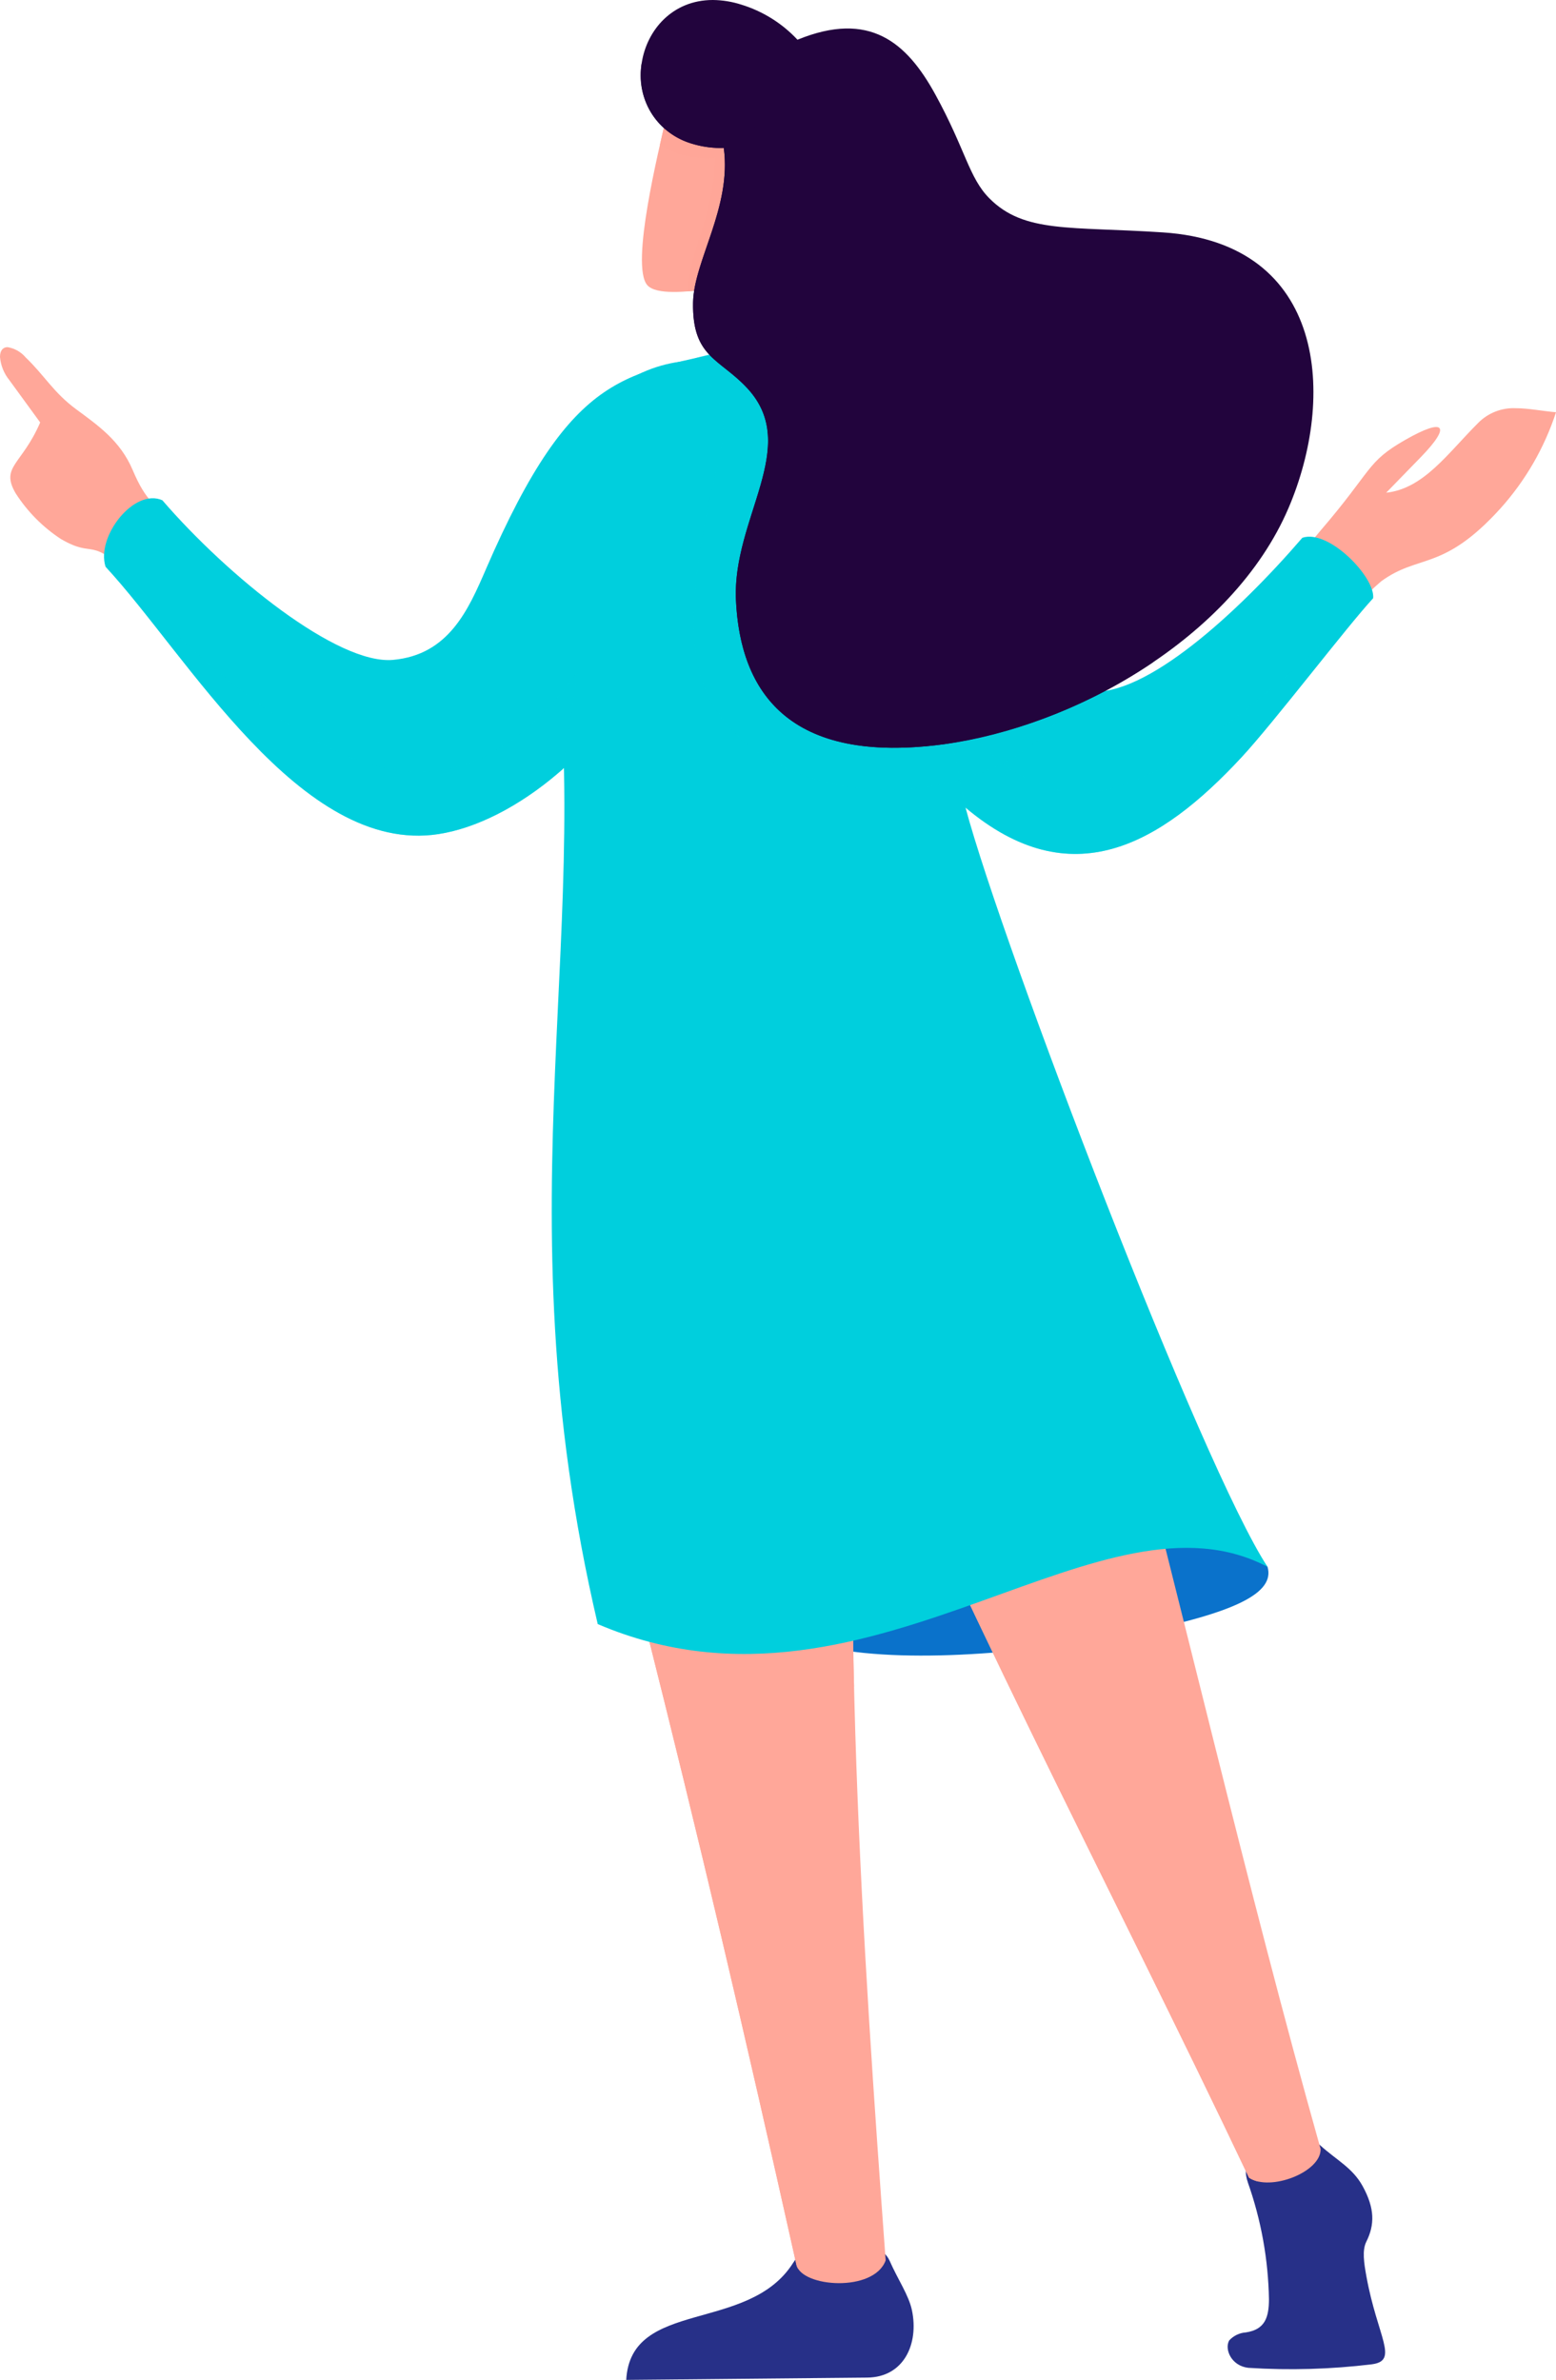
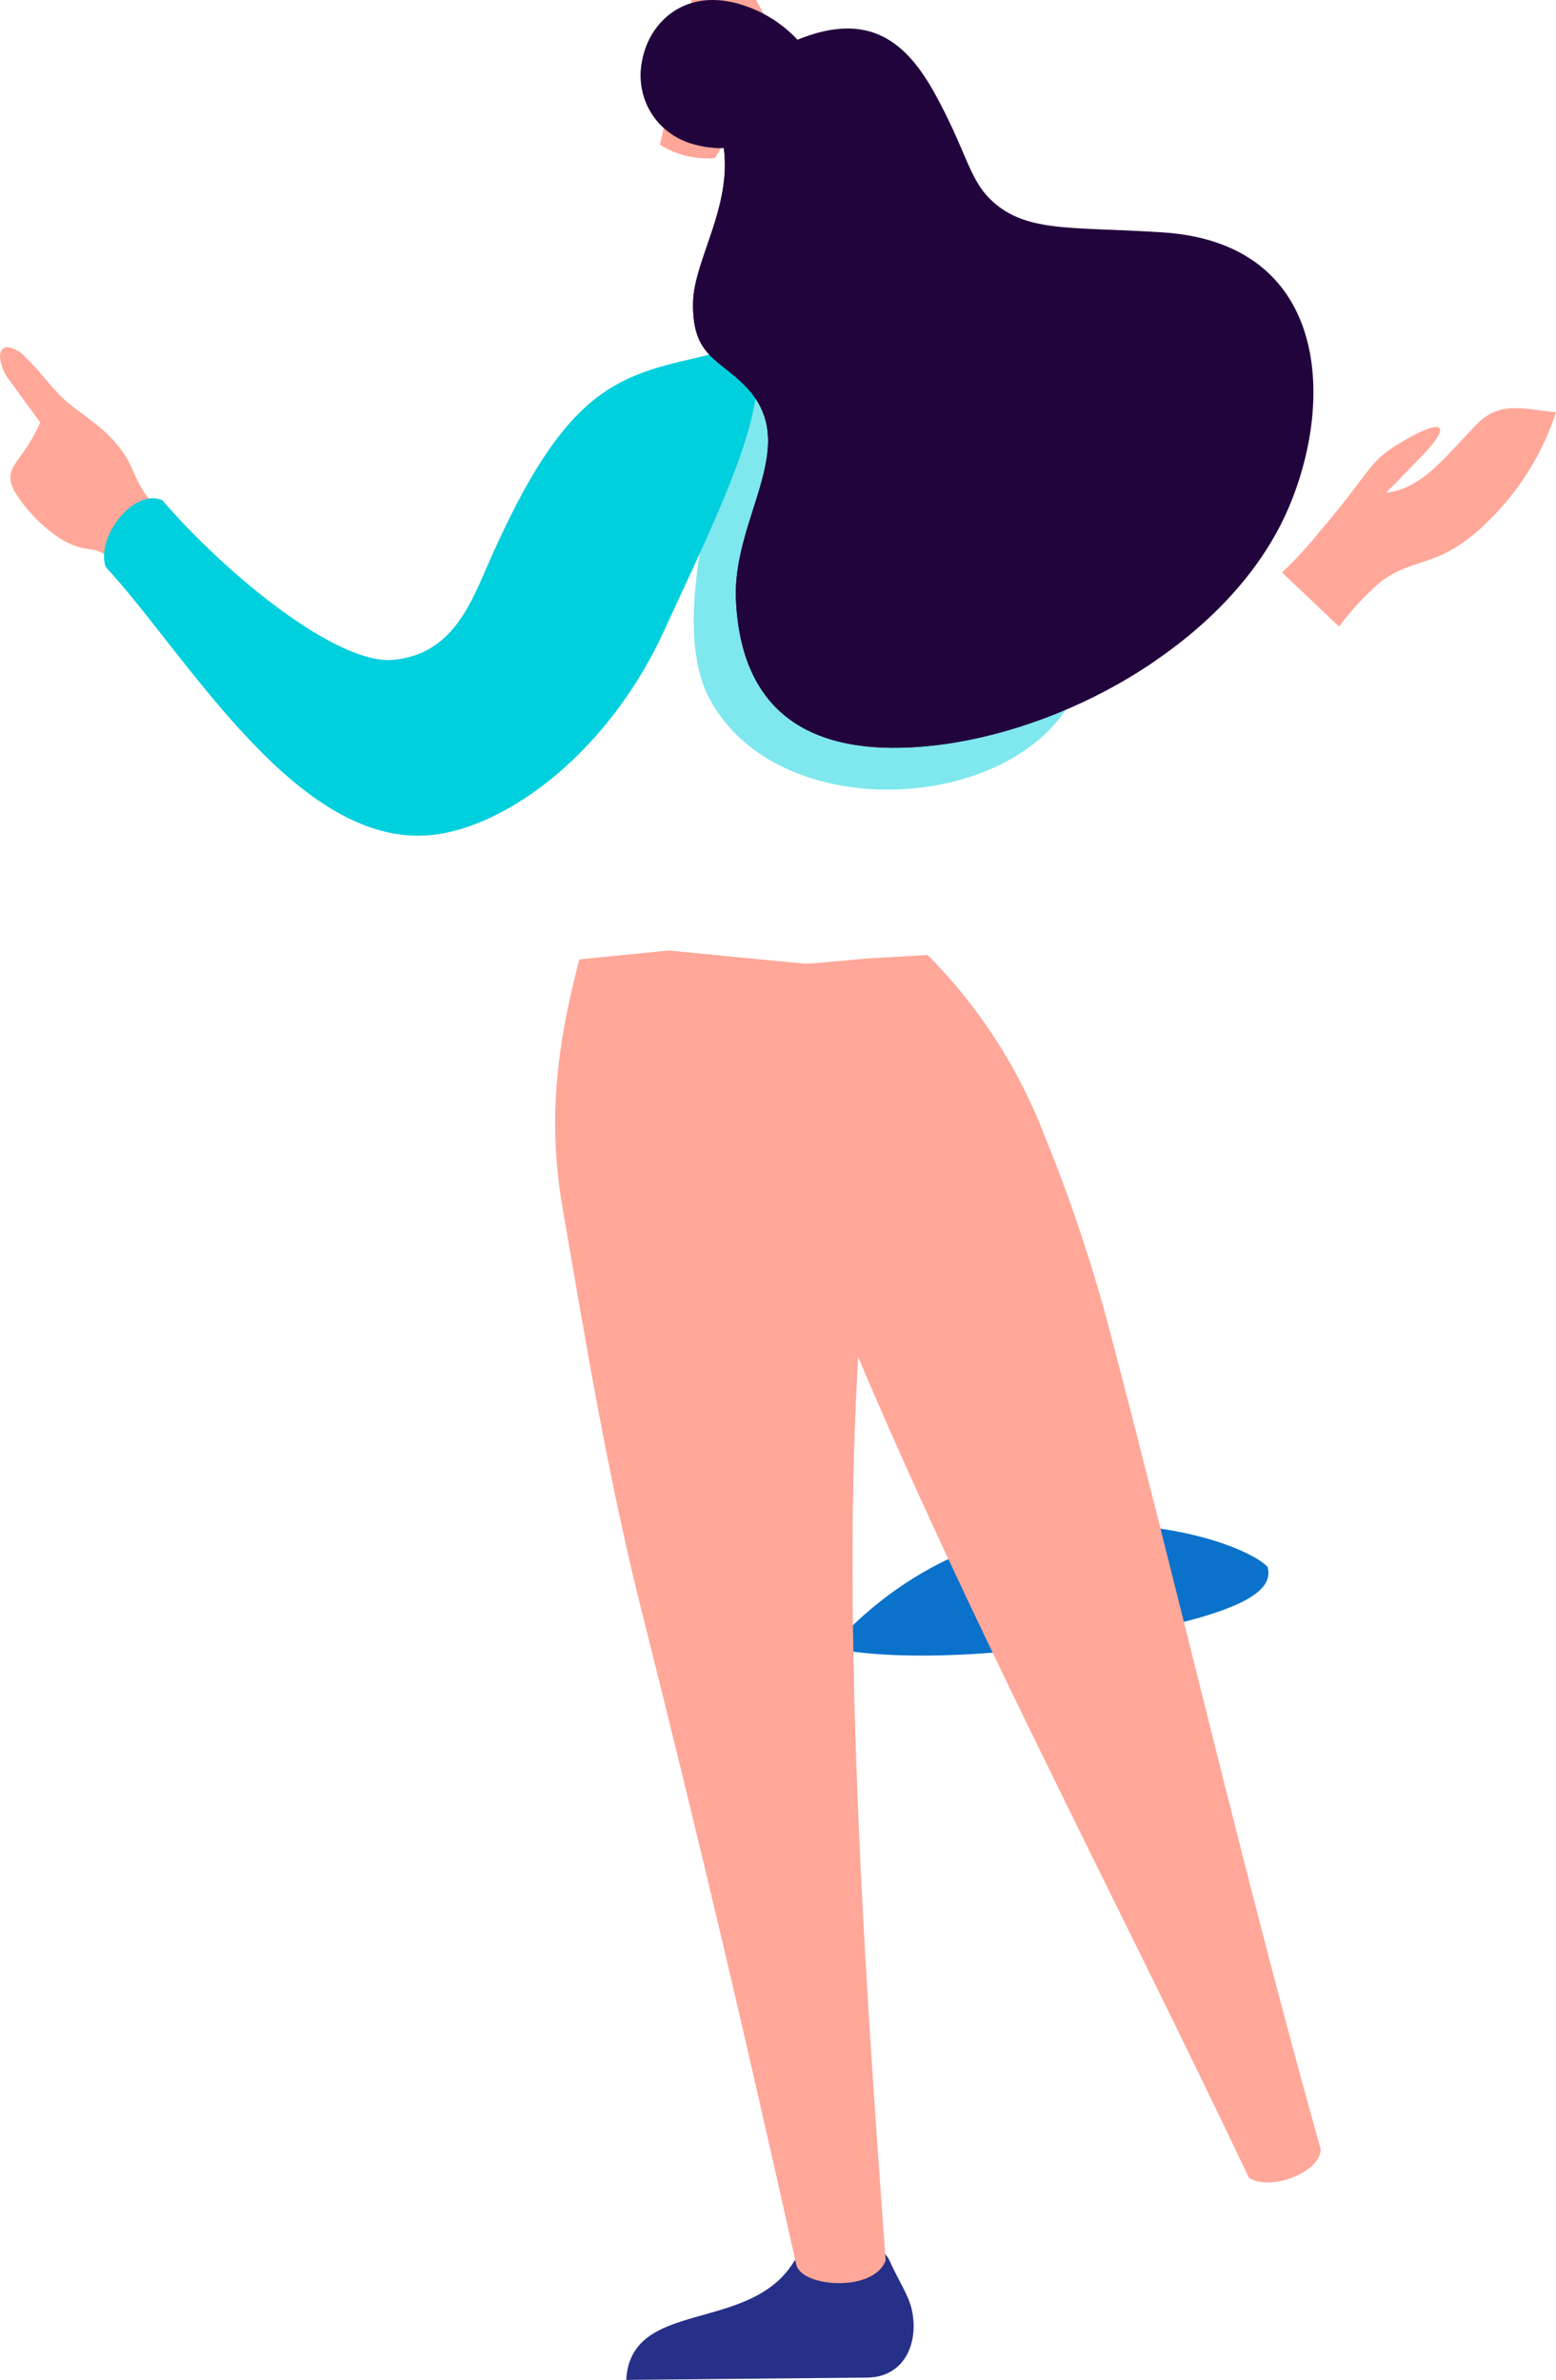
<svg xmlns="http://www.w3.org/2000/svg" xmlns:xlink="http://www.w3.org/1999/xlink" width="167.947" height="256.812" viewBox="0 0 167.947 256.812">
  <defs>
    <clipPath id="clip-path">
      <rect id="Rectangle_20370" data-name="Rectangle 20370" width="167.947" height="256.812" fill="none" />
    </clipPath>
    <clipPath id="clip-path-3">
      <path id="Path_81555" data-name="Path 81555" d="M481.522,837.921a39.888,39.888,0,0,1,2.29,12.642c-.009,1.881-.379,3.261-2.493,3.574a2.687,2.687,0,0,0-1.8.866c-.53.947.228,2.75,2.071,2.956a72.327,72.327,0,0,0,13.325-.381c2.96-.391.617-2.892-.579-9.454-.272-1.494-.48-2.846-.015-3.777.912-1.824.924-3.591-.4-6-1.093-1.981-2.789-2.781-4.581-4.4a5,5,0,0,0-3.383-1.357c-2.885,0-5.406,2.6-4.43,5.326" transform="translate(-479.351 -832.595)" fill="none" />
    </clipPath>
    <linearGradient id="linear-gradient" x1="-4.264" y1="0.935" x2="-4.255" y2="0.935" gradientUnits="objectBoundingBox">
      <stop offset="0" stop-color="#3e4795" />
      <stop offset="1" stop-color="#273088" />
    </linearGradient>
    <clipPath id="clip-path-4">
      <path id="Path_81556" data-name="Path 81556" d="M305.13,373.188l-12.729,1.15c2.421,14.633,3.761,22.108,8.453,33.745,13.058,32.389,30.539,65.031,45.544,96.68,2.289,1.508,7.783-.62,7.717-3.113-7.991-28.406-15.014-58.793-22.6-87.7a171.127,171.127,0,0,0-7.187-21.612A56.12,56.12,0,0,0,311.7,372.807Z" transform="translate(-292.401 -372.807)" fill="none" />
    </clipPath>
    <linearGradient id="linear-gradient-2" x1="-0.402" y1="1.097" x2="-0.4" y2="1.097" gradientUnits="objectBoundingBox">
      <stop offset="0" stop-color="#ffb89e" />
      <stop offset="1" stop-color="#ffa799" />
    </linearGradient>
    <clipPath id="clip-path-5">
      <path id="Path_81557" data-name="Path 81557" d="M292.4,376.684c2.421,14.633,3.761,22.107,8.453,33.745,13.058,32.389,30.512,64.995,45.517,96.643a2.6,2.6,0,0,0,1.116.448c-4.865-16.871-15.129-42.964-21.177-58.715,3.246-.837,9.942-2.992,11.946-5.554l-1.1-4.434-3.229-1.577c-6.49-3.168-14.77-8.709-16.925-15.6-3.423-10.946-5.789-21.726-9.568-33.849l-8-11.742Z" transform="translate(-292.401 -376.049)" fill="none" />
    </clipPath>
    <linearGradient id="linear-gradient-3" x1="-0.566" y1="1.111" x2="-0.564" y2="1.111" gradientUnits="objectBoundingBox">
      <stop offset="0" stop-color="#ff8a78" />
      <stop offset="1" stop-color="#ffa799" />
    </linearGradient>
    <clipPath id="clip-path-6">
      <path id="Path_81558" data-name="Path 81558" d="M262.541,877.2c-4.83,7.647-17.534,3.835-18.018,12.632l26.01-.248c3.976-.038,5.59-3.664,4.827-7.274-.345-1.63-1.521-3.311-2.4-5.319-.629-1.441-2.647-2.144-4.777-2.144-2.267,0-4.662.8-5.645,2.353" transform="translate(-244.523 -874.846)" fill="none" />
    </clipPath>
    <linearGradient id="linear-gradient-4" x1="-1.973" y1="0.736" x2="-1.965" y2="0.736" xlink:href="#linear-gradient" />
    <clipPath id="clip-path-7">
      <path id="Path_81559" data-name="Path 81559" d="M219.429,372.048c-1.9,7.4-3.665,16.07-1.822,26.7,2.371,13.68,4.832,28.845,8.64,43.962,6.3,25.017,10.857,44.453,16.609,70.2.552,2.423,8.358,3.007,9.63-.479-2.43-33.211-5.219-74.19-2.379-106.292,7.315-10.668,6.26-18.874-3.269-33.324l-17.774-1.723Z" transform="translate(-216.83 -371.09)" fill="none" />
    </clipPath>
    <linearGradient id="linear-gradient-5" x1="-0.116" y1="1.11" x2="-0.113" y2="1.11" xlink:href="#linear-gradient-2" />
    <clipPath id="clip-path-8">
      <path id="Path_81560" data-name="Path 81560" d="M219.429,372.048c-1.9,7.4-3.665,16.07-1.822,26.7,2.371,13.68,4.832,28.845,8.64,43.962,6.3,25.017,10.857,44.453,16.609,70.2a1.34,1.34,0,0,0,.162.393c-1.6-20.462-3.449-40.584-8.631-62.453a49.414,49.414,0,0,0,14.688-.346,406.853,406.853,0,0,1,1.032-44.365c7.315-10.668,6.26-18.874-3.269-33.324l-17.774-1.723Z" transform="translate(-216.83 -371.09)" fill="none" />
    </clipPath>
    <linearGradient id="linear-gradient-6" x1="-0.276" y1="1.072" x2="-0.274" y2="1.072" xlink:href="#linear-gradient-3" />
    <clipPath id="clip-path-9">
      <path id="Path_81561" data-name="Path 81561" d="M0,136.541v.028a4.559,4.559,0,0,0,.99,2.479l3.348,4.593c-1.99,4.6-4.323,4.752-2.655,7.634a16.672,16.672,0,0,0,4.888,4.942c3.867,2.237,2.784-.579,8.043,4.317,2.964-2.018,3.186-2.192,4.827-5.371-2.714-2.614-3.657-2.942-5.125-6.4-1.339-3.155-3.735-4.8-6.119-6.564-2.433-1.8-3.367-3.6-5.415-5.564a3.263,3.263,0,0,0-1.967-1.122c-.524,0-.81.4-.814,1.029" transform="translate(0 -135.512)" fill="none" />
    </clipPath>
    <linearGradient id="linear-gradient-7" x1="0.136" y1="7.375" x2="0.146" y2="7.375" xlink:href="#linear-gradient-2" />
    <clipPath id="clip-path-10">
      <path id="Path_81562" data-name="Path 81562" d="M521.779,160.952c-3.275,3.262-5.859,7.084-9.924,7.527l3.721-3.824c3.368-3.461,2.589-4.31-1.659-1.881s-3.431,3.155-9.253,9.913a46.95,46.95,0,0,1-4.045,4.405l6.148,5.831a29.752,29.752,0,0,1,4.544-4.881c4.084-2.995,6.671-1.019,12.885-7.877a29.014,29.014,0,0,0,5.988-10.369c-1.535-.135-2.983-.436-4.345-.436a5.352,5.352,0,0,0-4.059,1.591" transform="translate(-500.618 -159.361)" fill="none" />
    </clipPath>
    <linearGradient id="linear-gradient-8" x1="-5.584" y1="7.019" x2="-5.573" y2="7.019" xlink:href="#linear-gradient-2" />
    <clipPath id="clip-path-11">
      <path id="Path_81563" data-name="Path 81563" d="M213.631,165.474c5.5,35.878-5.585,65.276,5.232,111.5,15.075,6.447,29,1.974,41.47-2.5,11.616-4.167,21.972-8.333,30.829-3.677-7.035-10.668-28.584-66.892-32.6-81.93,11.406,9.618,21.026,4.016,29.807-5.447,3.5-3.775,11.39-14.136,14.19-17.15.24-2.27-4.815-7.483-7.641-6.519-7.038,8.169-16.9,17.133-22.9,16.587-6.009-.548-7-6.839-8.905-11.228-9.53-21.974-15.7-20.907-28.059-23.9a21,21,0,0,0-4.949-.625c-12.669,0-18.244,13.386-16.478,24.895" transform="translate(-213.312 -140.579)" fill="none" />
    </clipPath>
    <linearGradient id="linear-gradient-9" x1="-0.273" y1="1.396" x2="-0.271" y2="1.396" gradientUnits="objectBoundingBox">
      <stop offset="0" stop-color="#1c8ef4" />
      <stop offset="1" stop-color="#00cfdd" />
    </linearGradient>
    <clipPath id="clip-path-13">
-       <rect id="Rectangle_20358" data-name="Rectangle 20358" width="46.669" height="27.598" fill="none" />
-     </clipPath>
+       </clipPath>
    <clipPath id="clip-path-14">
-       <path id="Path_81564" data-name="Path 81564" d="M367.343,243.287l2.672,12.827c11.406,9.618,21.026,4.016,29.808-5.448,3.5-3.774,11.39-14.136,14.19-17.149-14.35,13.186-23.909,20.945-31.543,20.959-5.651.011-11.154-4.14-15.126-11.189" transform="translate(-367.343 -233.517)" fill="none" clip-rule="evenodd" />
-     </clipPath>
+       </clipPath>
    <linearGradient id="linear-gradient-10" x1="-2.153" y1="5.871" x2="-2.147" y2="5.871" xlink:href="#linear-gradient-9" />
    <clipPath id="clip-path-15">
      <path id="Path_81565" data-name="Path 81565" d="M81.848,159.6c-1.9,4.388-4.016,9.244-10.023,9.791-5.99.546-17.859-9.051-24.9-17.22-3.027-1.365-7.178,3.894-6.136,7.167,8.846,9.519,21.04,31.117,35.906,28.858,8-1.217,18.545-9.126,24.437-22.069,4.993-10.97,13.556-27.642,8.294-30.432-12.362,3-18.052,1.932-27.581,23.906" transform="translate(-40.628 -135.693)" fill="none" />
    </clipPath>
    <linearGradient id="linear-gradient-11" x1="-0.022" y1="2.816" x2="-0.019" y2="2.816" xlink:href="#linear-gradient-9" />
    <clipPath id="clip-path-17">
      <rect id="Rectangle_20362" data-name="Rectangle 20362" width="50.978" height="29.022" fill="none" />
    </clipPath>
    <clipPath id="clip-path-18">
      <path id="Path_81566" data-name="Path 81566" d="M92.2,232.457c-.561,3.241-1.123,7.712-1.6,10.586-4.507,3.987-9.33,6.411-13.473,7.04-14.865,2.259-27.06-19.339-35.906-28.858,12.5,12.595,23,21,32.073,22.049,7.388.851,13.955-3.661,18.905-10.819" transform="translate(-41.221 -221.226)" fill="none" clip-rule="evenodd" />
    </clipPath>
    <linearGradient id="linear-gradient-12" x1="-0.661" y1="4.005" x2="-0.652" y2="4.005" xlink:href="#linear-gradient-9" />
    <clipPath id="clip-path-19">
      <rect id="Rectangle_20364" data-name="Rectangle 20364" width="40.132" height="48.289" fill="none" />
    </clipPath>
    <clipPath id="clip-path-20">
      <path id="Path_81567" data-name="Path 81567" d="M311.023,173.267c-11.212-29.214-22.116-42.726-35.619-39.132l-4.368,1.162c3.232,4.961,3.522,6.882,2.517,11.1-2.554,10.722-3.988,20-.943,25.685,7.081,13.218,30.811,12.448,38.413,1.184" transform="translate(-270.891 -133.568)" fill="none" clip-rule="evenodd" />
    </clipPath>
    <linearGradient id="linear-gradient-13" x1="-1.756" y1="4.054" x2="-1.749" y2="4.054" xlink:href="#linear-gradient-9" />
    <clipPath id="clip-path-21">
-       <path id="Path_81568" data-name="Path 81568" d="M253.216,42.895c-.687,3.019-3.846,15.7-1.982,17.828.95,1.084,4.233.734,6.78.416l7.2-11.9-3.7-6.9-5.448-.95Z" transform="translate(-250.653 -41.395)" fill="none" />
-     </clipPath>
+       </clipPath>
    <linearGradient id="linear-gradient-14" x1="-2.977" y1="13.764" x2="-2.964" y2="13.764" xlink:href="#linear-gradient-2" />
    <clipPath id="clip-path-23">
      <path id="Path_81570" data-name="Path 81570" d="M257.979,0c-8.695.009-11.1,12.941-1.935,15.594a10.587,10.587,0,0,0,3.129.372c.868,6.421-3.237,12.173-3.315,16.689-.1,5.954,2.9,6.024,5.894,9.283,5.763,6.284-1.663,13.965-1.264,22.809.443,9.785,5.576,17.862,22.545,15.549,13.721-1.87,31.042-11.346,37.091-25.464,5.1-11.906,4.167-28.582-13.547-29.753-10.048-.663-14.962.108-18.726-3.666-2.222-2.228-2.578-5.265-5.848-11.226-3.08-5.614-7.092-9.083-14.875-5.9a13.854,13.854,0,0,0-6.08-3.793A10.353,10.353,0,0,0,258,0Z" transform="translate(-250.218)" fill="none" />
    </clipPath>
    <linearGradient id="linear-gradient-15" x1="-0.428" y1="2.397" x2="-0.425" y2="2.397" gradientUnits="objectBoundingBox">
      <stop offset="0" stop-color="#5a2d68" />
      <stop offset="1" stop-color="#22043d" />
    </linearGradient>
  </defs>
  <g id="pixta_96327099" clip-path="url(#clip-path)">
    <g id="Group_26576" data-name="Group 26576">
      <g id="Group_26575" data-name="Group 26575" clip-path="url(#clip-path)">
        <path id="Path_81554" data-name="Path 81554" d="M357.351,606.855c-9.765,1.98-23.963,3.457-32.941,1.654,18.237-20.349,43.831-12.237,47.138-8.764.819,2.822-3.461,4.934-14.2,7.111" transform="translate(-234.736 -430.668)" fill="#0a72cb" fill-rule="evenodd" />
      </g>
    </g>
    <g id="Group_26578" data-name="Group 26578" transform="translate(132.504 230.148)">
      <g id="Group_26577" data-name="Group 26577" clip-path="url(#clip-path-3)">
-         <rect id="Rectangle_20348" data-name="Rectangle 20348" width="29.72" height="31.883" transform="translate(-11.99 7.318) rotate(-32.192)" fill="url(#linear-gradient)" />
-       </g>
+         </g>
    </g>
    <g id="Group_26580" data-name="Group 26580" transform="translate(80.826 103.052)">
      <g id="Group_26579" data-name="Group 26579" clip-path="url(#clip-path-4)">
        <rect id="Rectangle_20349" data-name="Rectangle 20349" width="123.855" height="145.746" transform="matrix(0.843, -0.538, 0.538, 0.843, -60.508, 38.592)" fill="url(#linear-gradient-2)" />
      </g>
    </g>
    <g id="Group_26582" data-name="Group 26582" transform="translate(80.826 103.948)">
      <g id="Group_26581" data-name="Group 26581" clip-path="url(#clip-path-5)">
        <rect id="Rectangle_20350" data-name="Rectangle 20350" width="101.629" height="142.544" transform="matrix(0.922, -0.387, 0.387, 0.922, -46.874, 19.649)" fill="url(#linear-gradient-3)" />
      </g>
    </g>
    <g id="Group_26584" data-name="Group 26584" transform="translate(67.592 241.827)">
      <g id="Group_26583" data-name="Group 26583" clip-path="url(#clip-path-6)">
        <rect id="Rectangle_20351" data-name="Rectangle 20351" width="33.725" height="31.973" transform="matrix(0.758, -0.652, 0.652, 0.758, -7.409, 6.378)" fill="url(#linear-gradient-4)" />
      </g>
    </g>
    <g id="Group_26586" data-name="Group 26586" transform="translate(59.937 102.578)">
      <g id="Group_26585" data-name="Group 26585" clip-path="url(#clip-path-7)">
        <rect id="Rectangle_20352" data-name="Rectangle 20352" width="129.484" height="134.11" transform="translate(-73.332 67.823) rotate(-43.183)" fill="url(#linear-gradient-5)" />
      </g>
    </g>
    <g id="Group_26588" data-name="Group 26588" transform="translate(59.937 102.578)">
      <g id="Group_26587" data-name="Group 26587" clip-path="url(#clip-path-8)">
        <rect id="Rectangle_20353" data-name="Rectangle 20353" width="102.672" height="145.363" transform="matrix(0.887, -0.462, 0.462, 0.887, -59.354, 30.382)" fill="url(#linear-gradient-6)" />
      </g>
    </g>
    <g id="Group_26590" data-name="Group 26590" transform="translate(0 37.459)">
      <g id="Group_26589" data-name="Group 26589" clip-path="url(#clip-path-9)">
        <rect id="Rectangle_20354" data-name="Rectangle 20354" width="26.702" height="30.09" transform="matrix(0.942, -0.335, 0.335, 0.942, -7.901, 2.81)" fill="url(#linear-gradient-7)" />
      </g>
    </g>
    <g id="Group_26592" data-name="Group 26592" transform="translate(138.382 44.051)">
      <g id="Group_26591" data-name="Group 26591" clip-path="url(#clip-path-10)">
        <rect id="Rectangle_20355" data-name="Rectangle 20355" width="25.174" height="30.832" transform="matrix(0.056, -0.998, 0.998, 0.056, -1.311, 23.49)" fill="url(#linear-gradient-8)" />
      </g>
    </g>
    <g id="Group_26594" data-name="Group 26594" transform="translate(58.964 38.859)">
      <g id="Group_26593" data-name="Group 26593" clip-path="url(#clip-path-11)">
-         <rect id="Rectangle_20356" data-name="Rectangle 20356" width="130.77" height="163.572" transform="translate(-43.457 11.068) rotate(-16.163)" fill="url(#linear-gradient-9)" />
-       </g>
+         </g>
    </g>
    <g id="Group_26601" data-name="Group 26601">
      <g id="Group_26600" data-name="Group 26600" clip-path="url(#clip-path)">
        <g id="Group_26599" data-name="Group 26599" transform="translate(101.542 64.549)" opacity="0.5" style="mix-blend-mode: multiply;isolation: isolate">
          <g id="Group_26598" data-name="Group 26598">
            <g id="Group_26597" data-name="Group 26597" clip-path="url(#clip-path-13)">
              <g id="Group_26596" data-name="Group 26596" transform="translate(0 0)">
                <g id="Group_26595" data-name="Group 26595" clip-path="url(#clip-path-14)">
                  <rect id="Rectangle_20357" data-name="Rectangle 20357" width="47.067" height="32.795" transform="matrix(1, -0.012, 0.012, 1, -0.402, 0.005)" fill="url(#linear-gradient-10)" />
                </g>
              </g>
            </g>
          </g>
        </g>
      </g>
    </g>
    <g id="Group_26603" data-name="Group 26603" transform="translate(11.231 37.509)">
      <g id="Group_26602" data-name="Group 26602" clip-path="url(#clip-path-15)">
        <rect id="Rectangle_20360" data-name="Rectangle 20360" width="91.656" height="82.878" transform="translate(-23.078 11.355) rotate(-27.088)" fill="url(#linear-gradient-11)" />
      </g>
    </g>
    <g id="Group_26615" data-name="Group 26615">
      <g id="Group_26614" data-name="Group 26614" clip-path="url(#clip-path)">
        <g id="Group_26608" data-name="Group 26608" transform="translate(11.394 61.152)" opacity="0.5" style="mix-blend-mode: multiply;isolation: isolate">
          <g id="Group_26607" data-name="Group 26607">
            <g id="Group_26606" data-name="Group 26606" clip-path="url(#clip-path-17)">
              <g id="Group_26605" data-name="Group 26605" transform="translate(0 0)">
                <g id="Group_26604" data-name="Group 26604" clip-path="url(#clip-path-18)">
                  <rect id="Rectangle_20361" data-name="Rectangle 20361" width="31.775" height="51.377" transform="matrix(0.013, -1, 1, 0.013, -0.403, 31.112)" fill="url(#linear-gradient-12)" />
                </g>
              </g>
            </g>
          </g>
        </g>
        <g id="Group_26613" data-name="Group 26613" transform="translate(74.881 36.921)" opacity="0.5" style="mix-blend-mode: multiply;isolation: isolate">
          <g id="Group_26612" data-name="Group 26612">
            <g id="Group_26611" data-name="Group 26611" clip-path="url(#clip-path-19)">
              <g id="Group_26610" data-name="Group 26610" transform="translate(0 0)">
                <g id="Group_26609" data-name="Group 26609" clip-path="url(#clip-path-20)">
                  <rect id="Rectangle_20363" data-name="Rectangle 20363" width="41.793" height="55.013" transform="matrix(1, -0.006, 0.006, 1, -1.662, -3.024)" fill="url(#linear-gradient-13)" />
                </g>
              </g>
            </g>
          </g>
        </g>
      </g>
    </g>
    <g id="Group_26617" data-name="Group 26617" transform="translate(69.286 11.443)">
      <g id="Group_26616" data-name="Group 26616" clip-path="url(#clip-path-21)">
        <rect id="Rectangle_20366" data-name="Rectangle 20366" width="21.838" height="17.729" transform="translate(-3.234 20.223) rotate(-84.49)" fill="url(#linear-gradient-14)" />
      </g>
    </g>
    <g id="Group_26619" data-name="Group 26619">
      <g id="Group_26618" data-name="Group 26618" clip-path="url(#clip-path)">
-         <path id="Path_81569" data-name="Path 81569" d="M258.308,42.895c-.132.58-.356,1.519-.617,2.669A9.431,9.431,0,0,0,263.638,47c-.086,5.831-2.492,9.393-3.025,14.4.84-.061,1.7-.163,2.493-.261l7.2-11.9-3.7-6.9-5.448-.95Z" transform="translate(-186.459 -29.952)" fill="#ffa698" fill-rule="evenodd" />
+         <path id="Path_81569" data-name="Path 81569" d="M258.308,42.895c-.132.58-.356,1.519-.617,2.669A9.431,9.431,0,0,0,263.638,47l7.2-11.9-3.7-6.9-5.448-.95Z" transform="translate(-186.459 -29.952)" fill="#ffa698" fill-rule="evenodd" />
      </g>
    </g>
    <g id="Group_26621" data-name="Group 26621" transform="translate(69.166)">
      <g id="Group_26620" data-name="Group 26620" clip-path="url(#clip-path-23)">
        <rect id="Rectangle_20368" data-name="Rectangle 20368" width="113.17" height="113.668" transform="translate(-44.075 34.502) rotate(-40.261)" fill="url(#linear-gradient-15)" />
      </g>
    </g>
    <g id="Group_26623" data-name="Group 26623">
      <g id="Group_26622" data-name="Group 26622" clip-path="url(#clip-path)">
        <path id="Path_81571" data-name="Path 81571" d="M305.529,89.384a54.918,54.918,0,0,1-22.493,8.845c-16.968,2.313-22.1-5.765-22.545-15.549-.4-8.843,7.028-16.525,1.264-22.809-2.99-3.258-6-3.328-5.894-9.283.078-4.516,4.183-10.268,3.315-16.689a10.6,10.6,0,0,1-3.129-.372,7.661,7.661,0,0,1-5.734-8.742c2.319,5.448,6.087,6.872,12.157,6.793,1.278,8.348-.686,13.962,1.638,18.767,3.711,7.676,8.31,3.912,10.276,13.3,2.053,9.811-1.924,15.661,2.348,23.13,5.021,8.779,20.408,4.839,28.8,2.6" transform="translate(-181.055 -17.935)" fill="#22043d" fill-rule="evenodd" />
      </g>
    </g>
  </g>
</svg>